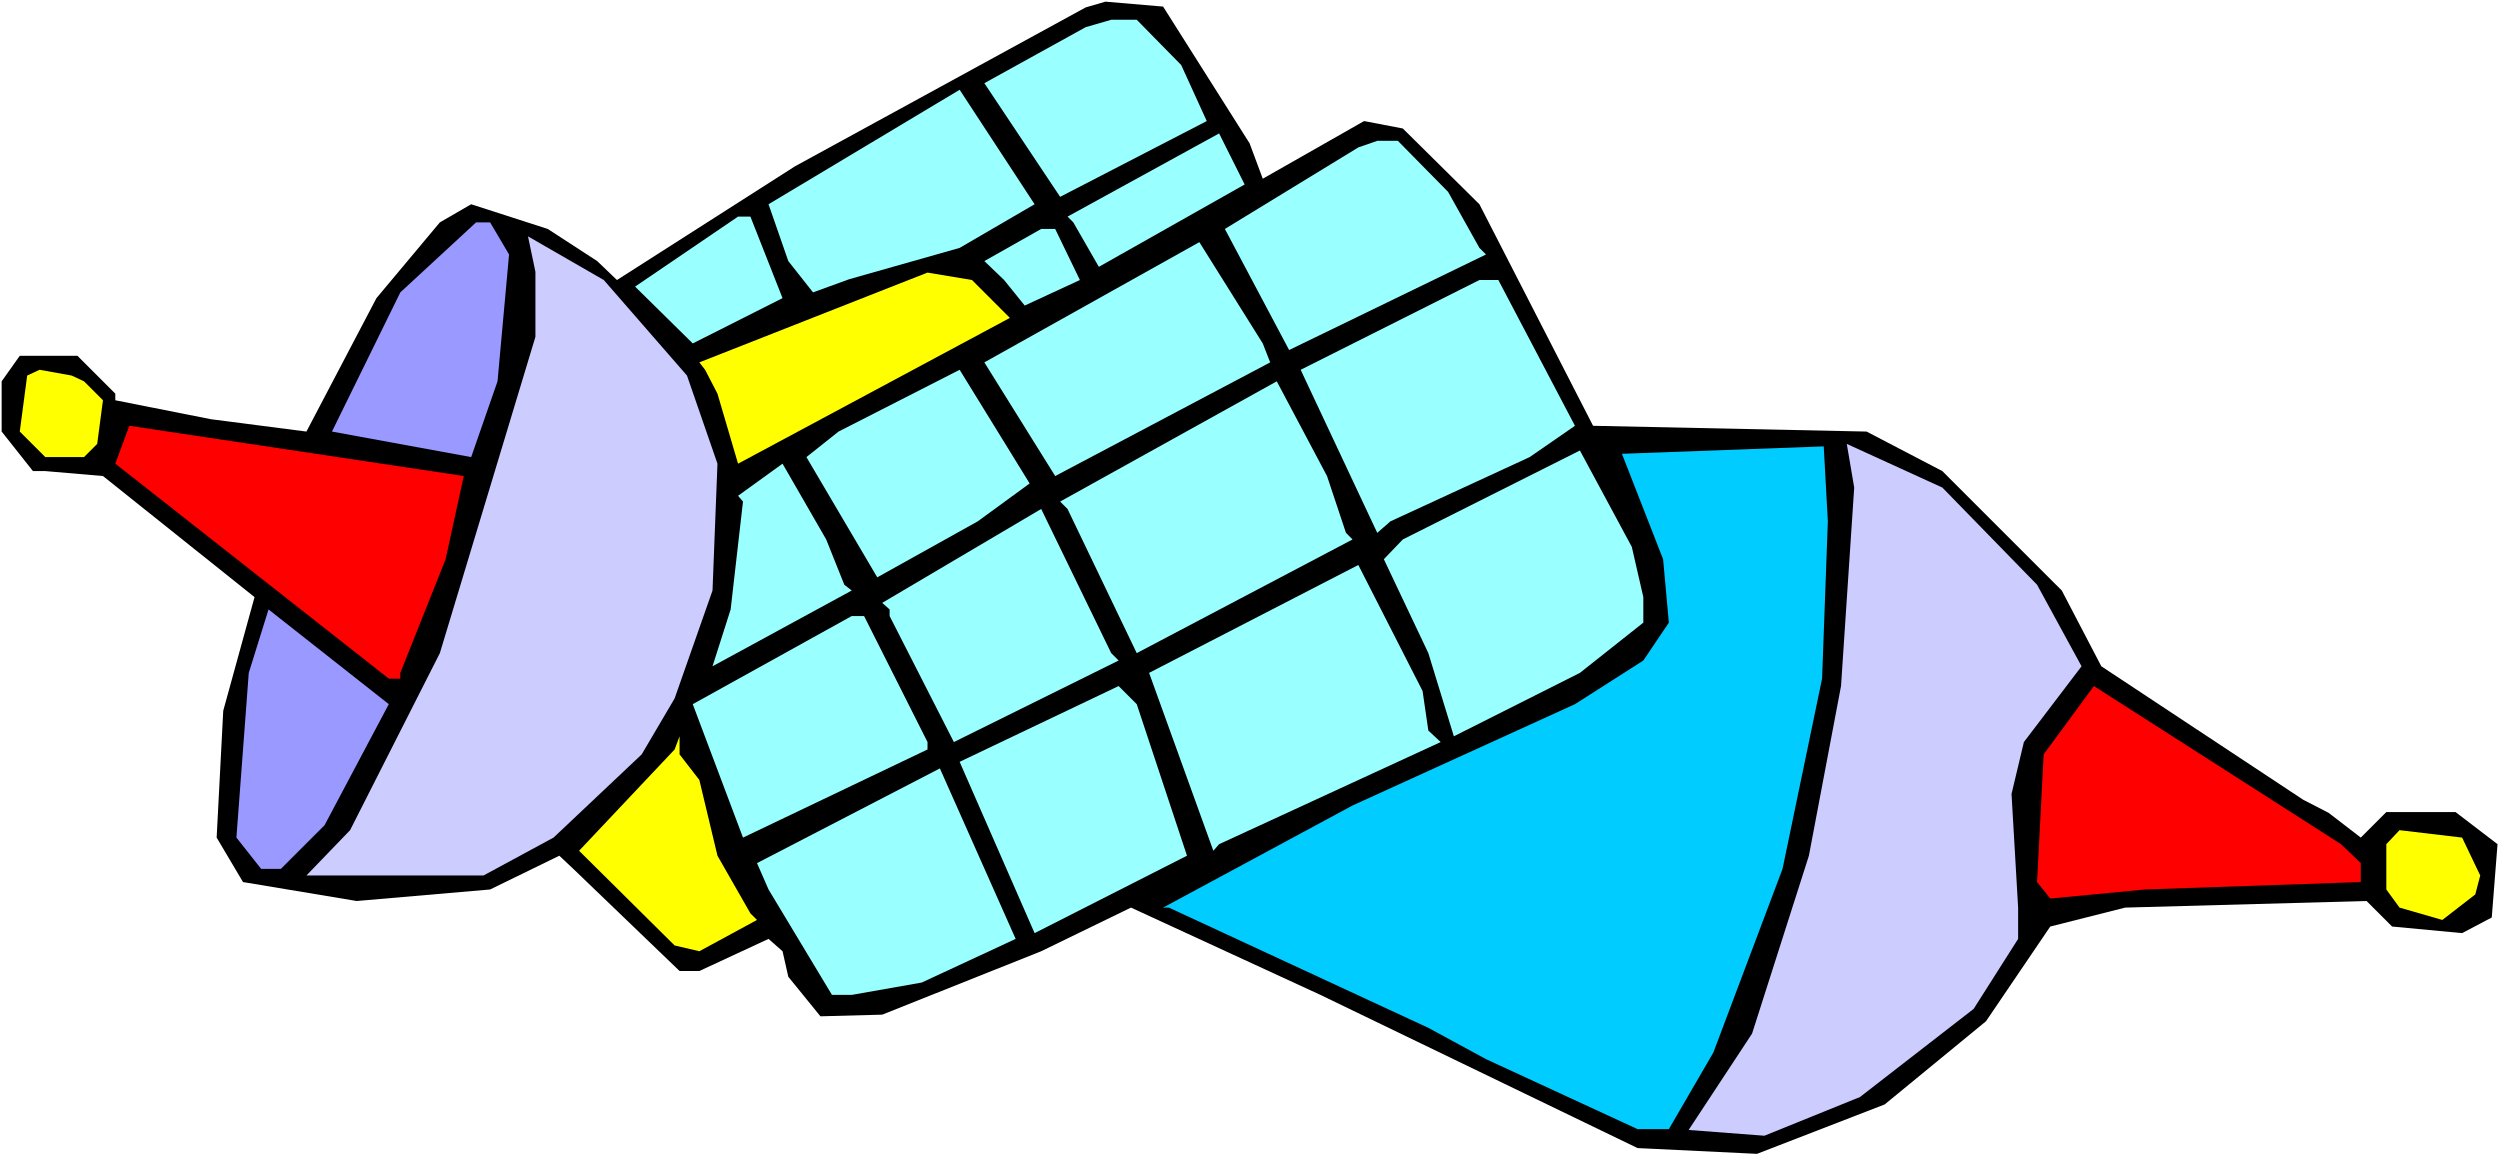
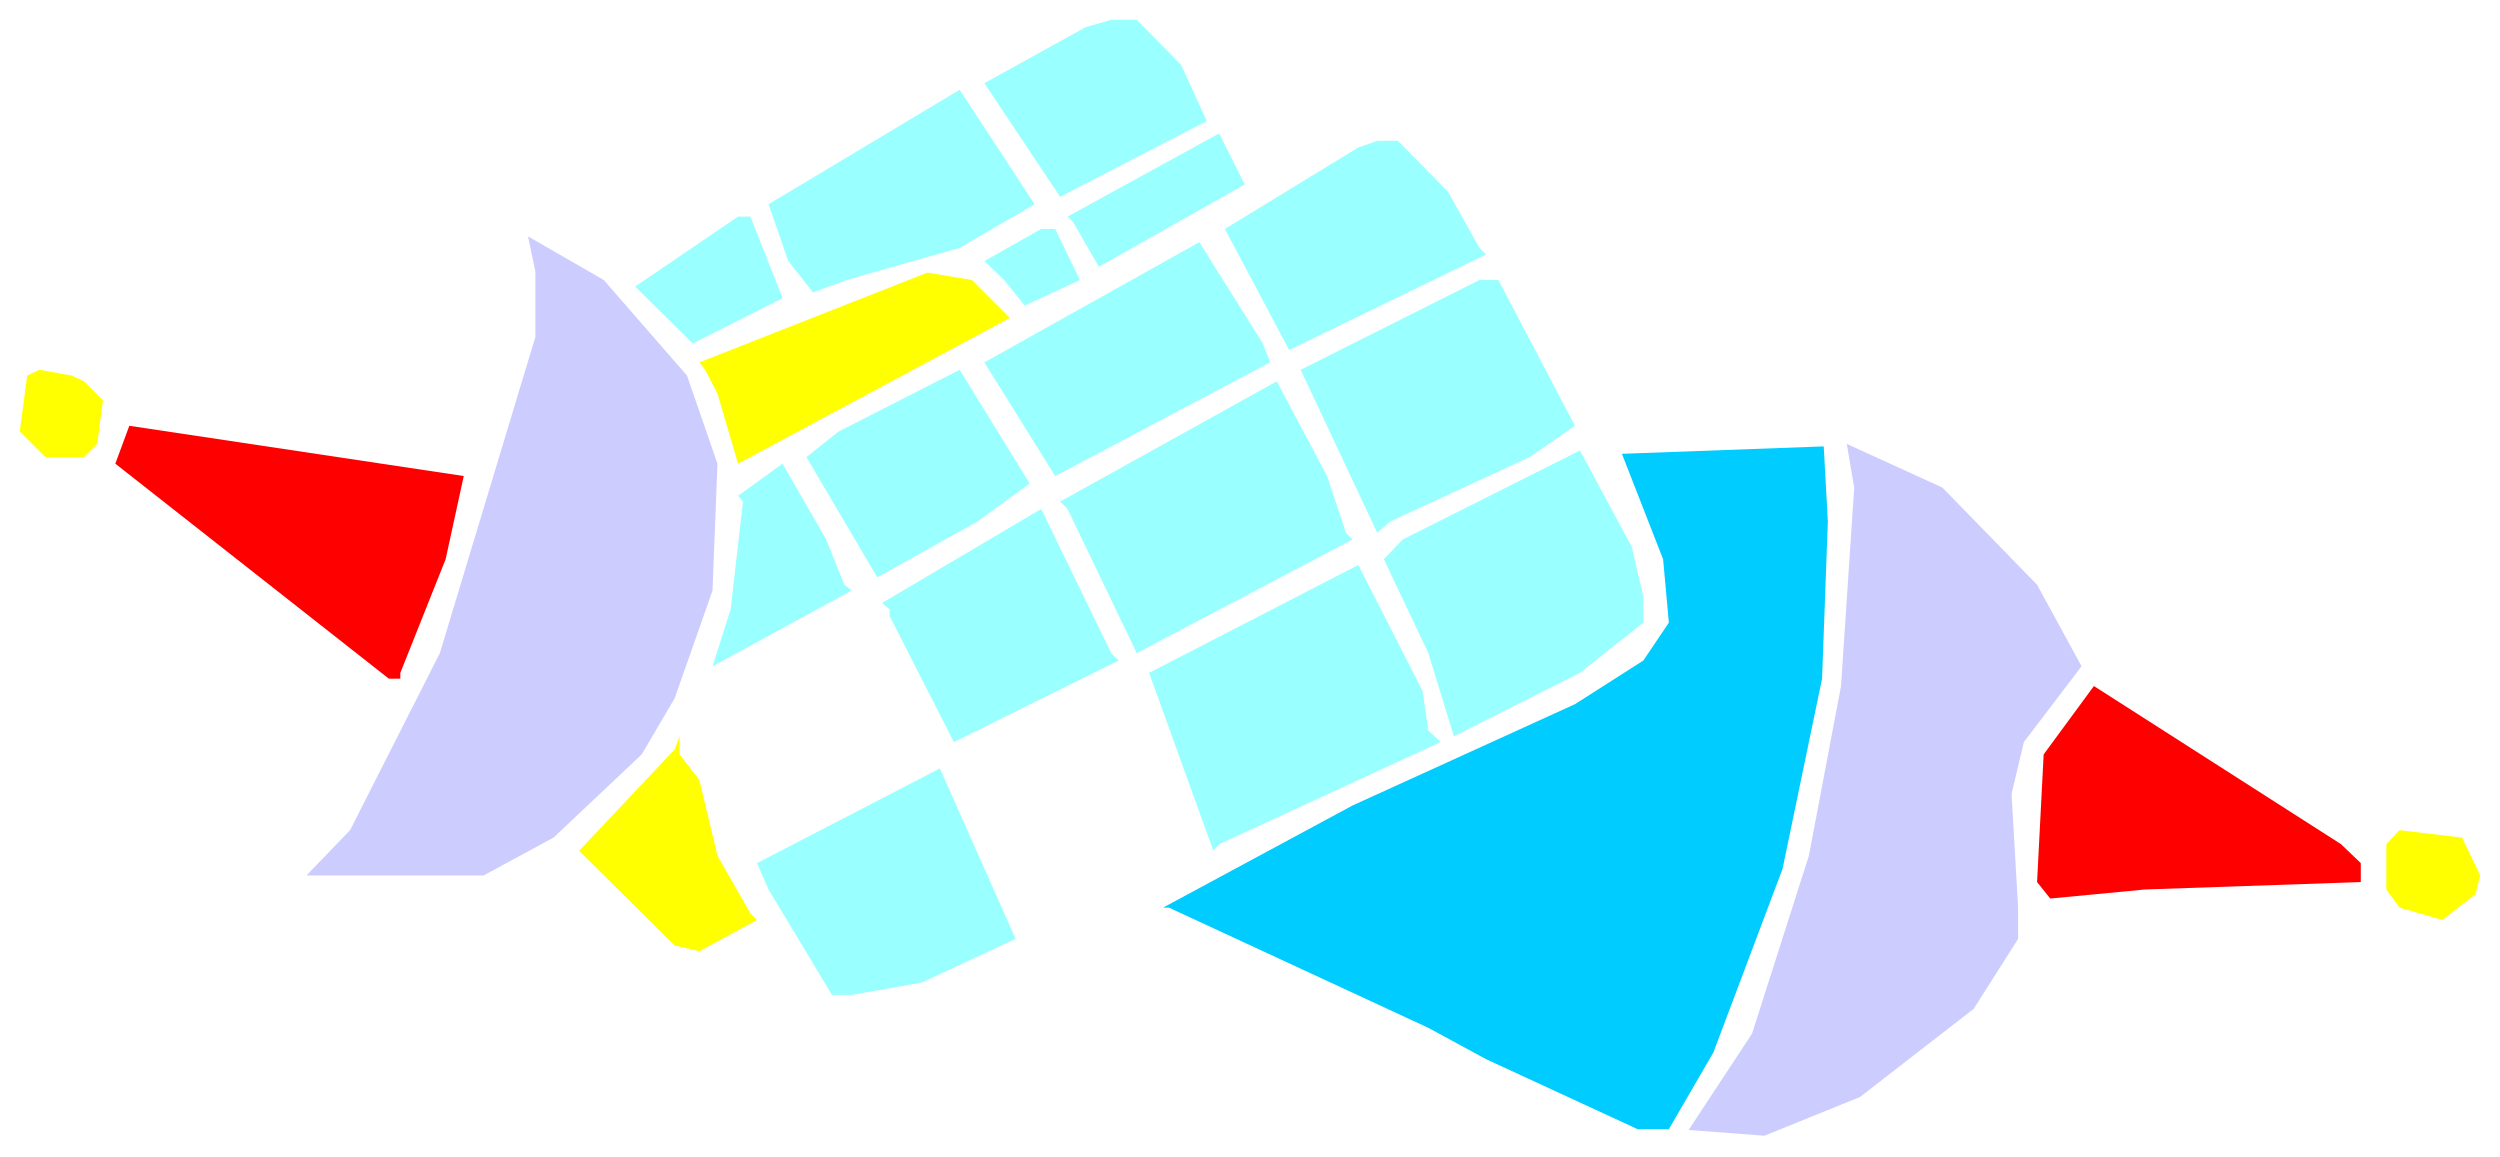
<svg xmlns="http://www.w3.org/2000/svg" fill-rule="evenodd" height="227.01" preserveAspectRatio="none" stroke-linecap="round" viewBox="0 0 3035 1405" width="490.455">
  <style>.pen1{stroke:none}.brush2{fill:#9ff}.brush3{fill:#99f}.brush4{fill:#ccf}.brush5{fill:#ff0}.brush6{fill:red}</style>
  <path class="pen1" style="fill:#fff" d="M0 1405h3035V0H0v1405z" />
-   <path class="pen1" style="fill:#000" d="m1517 174 16 43 123-70 47 9 93 92 138 269 332 7 92 48 145 145 48 92 245 162 31 16 39 30 31-31h84l51 39-7 89-36 19-85-8-31-31-293 8-91 23-78 115-123 101-155 60-145-7-385-186-230-106-109 53-193 77-75 2-39-48-7-31-17-15-84 39h-24l-129-124-17-16-84 41-162 14-138-23-32-54 8-154 38-138-184-147-70-6H40L2 524v-61l22-31h70l46 46v8l116 23 116 15 85-162 77-92 38-22 93 30 60 39 24 23 216-138L1318 9l24-7 70 6 105 166z" />
  <path class="pen1 brush2" d="m1434 79 31 68-178 92-92-138 123-68 31-9h31l54 55zm-269 222-134 38-44 16-30-38-24-69 232-139 91 139-91 53zm169 23-31-54-7-7 184-101 31 62-177 100zm424-91 38 68 8 8-239 116-78-147 162-99 23-8h25l61 62zM950 362l-109 55-70-69 125-85h15l39 99z" />
-   <path class="pen1 brush3" d="m618 309-14 154-32 92-169-31 83-169 92-85h17l23 39z" />
  <path class="pen1 brush2" d="m1311 340-67 31-25-31-24-23 69-39h17l30 62z" />
  <path class="pen1 brush4" d="m834 456 37 107-6 154-46 131-40 68-107 101-85 46H372l53-55 109-215 116-384v-79l-9-43 92 53 101 116z" />
  <path class="pen1 brush2" d="m1542 440-261 138-86-138 261-146 77 123 9 23z" />
  <path class="pen1 brush5" d="M1226 386 896 563l-25-85-15-29-7-9 254-100 23-9 54 9 46 46z" />
  <path class="pen1 brush2" d="m1912 517-55 38-169 78-16 14-93-198 217-109h23l93 177z" />
  <path class="pen1 brush5" d="m102 463 23 23-7 53-16 16H55l-31-31 9-68 15-7 39 7 15 7z" />
  <path class="pen1 brush2" d="m1187 633-122 68-86-146 39-31 147-75 85 138-63 46zm447 14 8 8-262 138-84-175-9-9 263-146 61 115 23 69z" />
  <path class="pen1 brush6" d="m541 679-55 138v7h-14L140 563l17-46 406 61-22 101z" />
  <path class="pen1" style="fill:#0cf" d="m2219 633-7 191-48 231-84 223-54 93h-38l-184-85-70-38-315-146h-7l230-124 270-123 83-53 31-46-7-77-50-128 245-9 5 91z" />
  <path class="pen1 brush4" d="m2473 710 54 99-70 92-15 63 8 138v38l-54 85-138 107-116 47-92-7 77-117 69-216 39-206 16-241-9-53 116 53 115 118z" />
  <path class="pen1 brush2" d="M1995 725v31l-77 61-153 77-31-101-54-114 23-24 215-108 63 117 14 61zm-970-15 9 7-169 92 22-69 15-131-6-7 54-39 53 92 22 55zm333 92-200 99-78-153v-8l-9-8 193-114 85 175 9 9zm376 85 15 14-269 124-7 8-78-216 254-131 78 153 7 48z" />
-   <path class="pen1 brush3" d="m394 1002-53 53h-24l-30-38 15-200 24-77 146 115-78 147z" />
-   <path class="pen1 brush2" d="M1126 901v9l-224 107-61-162 193-107h15l77 153zm315 138-185 94-91-208 193-92 22 22 61 184z" />
  <path class="pen1 brush6" d="M2866 1048v23l-262 9-115 11-16-20 8-155 61-83 300 192 24 23z" />
  <path class="pen1 brush5" d="m849 947 22 92 40 70 8 8-70 38-30-7-116-115 116-123 6-16v22l24 31z" />
  <path class="pen1 brush2" d="m1119 1193-85 15h-24l-77-128-14-32 222-115 92 207-114 53z" />
  <path class="pen1 brush5" d="m3011 1063-6 23-40 31-52-15-16-22v-55l16-17 76 9 22 46z" />
</svg>